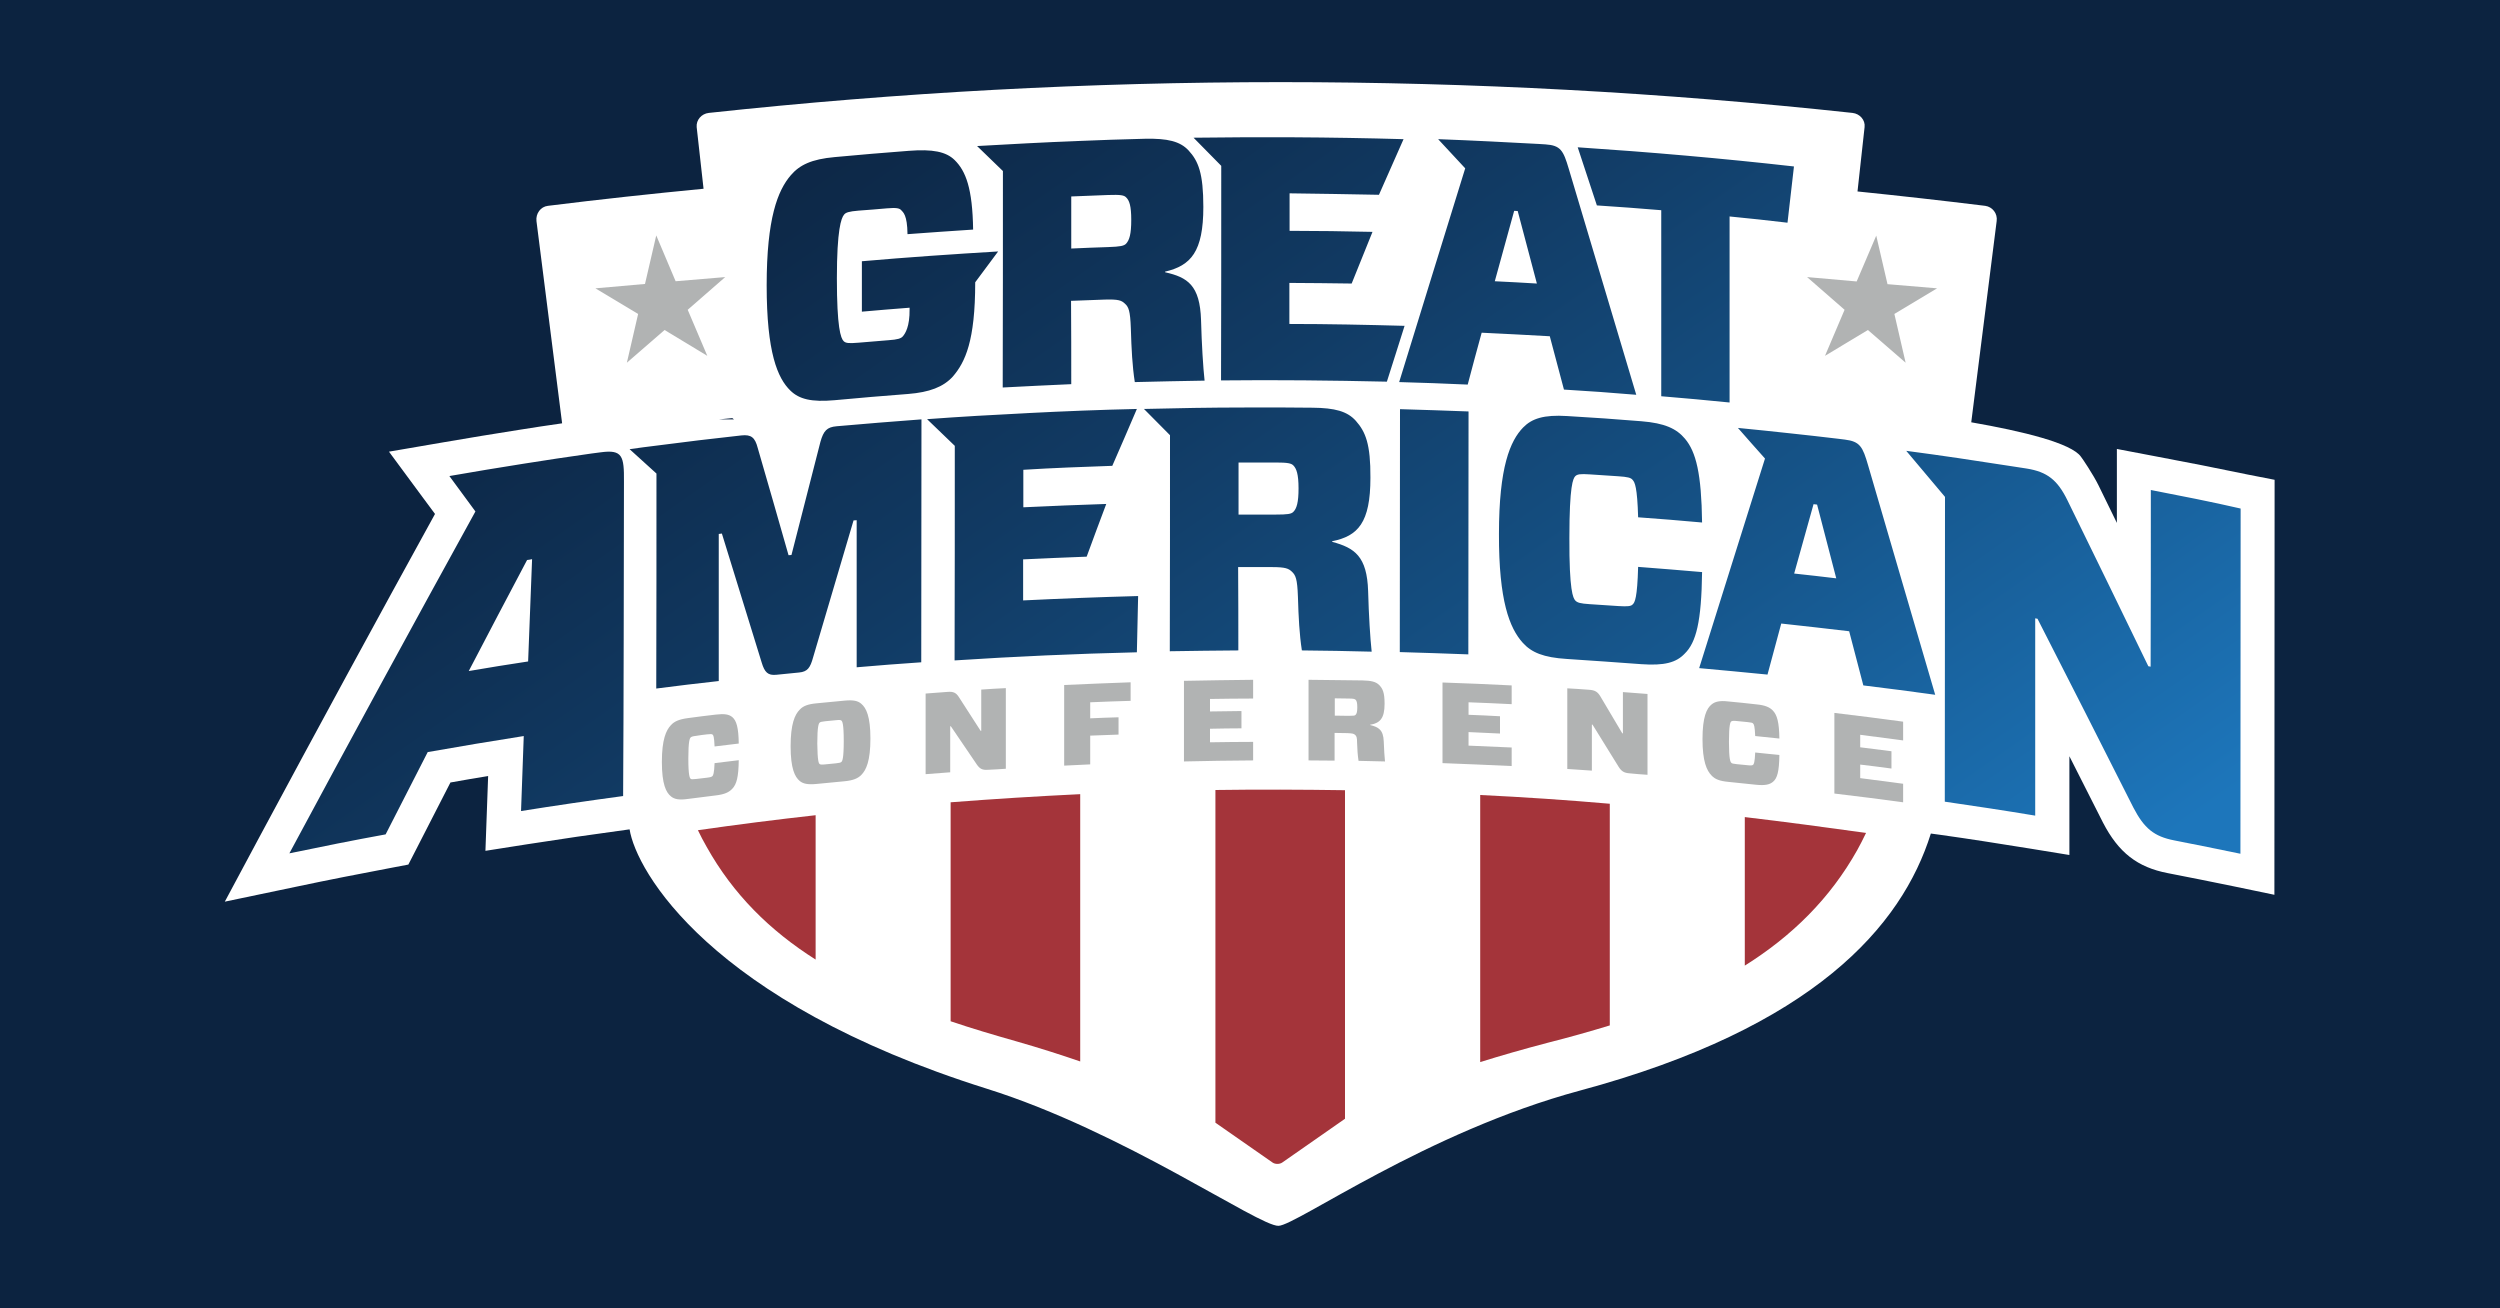
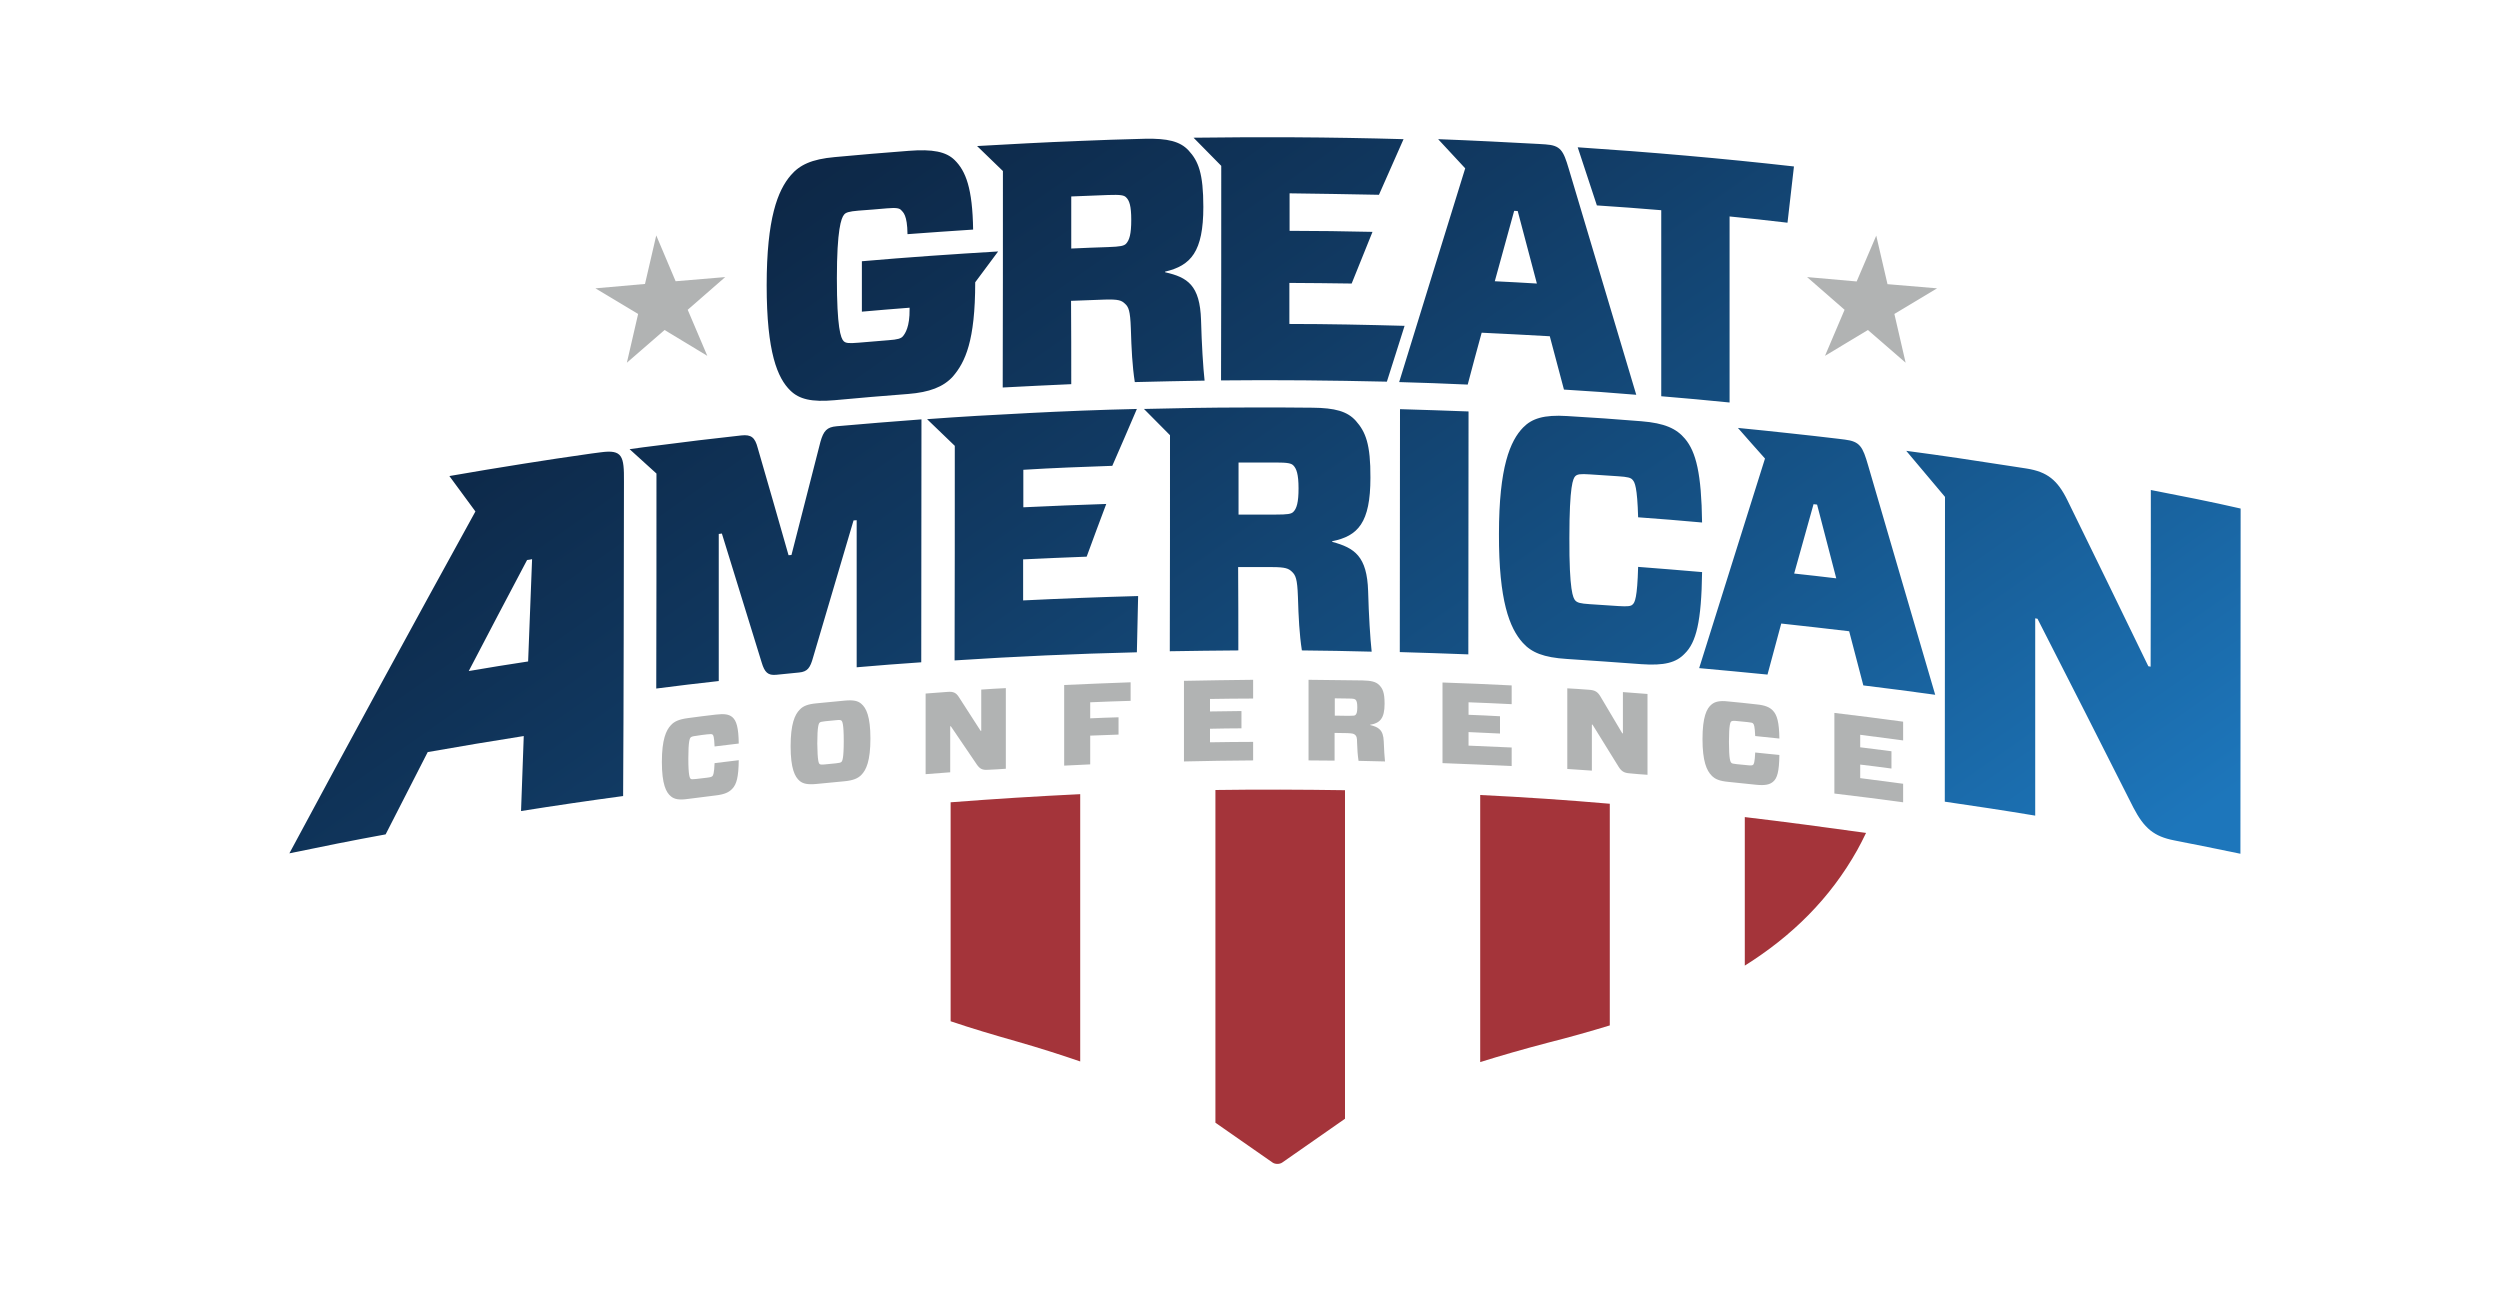
<svg xmlns="http://www.w3.org/2000/svg" version="1.1" id="Layer_1" x="0px" y="0px" viewBox="0 0 1200 628" style="enable-background:new 0 0 1200 628;" xml:space="preserve">
  <style type="text/css">
	.Drop_x0020_Shadow{fill:none;}
	.Round_x0020_Corners_x0020_2_x0020_pt{fill:#FFFFFF;stroke:#231F20;stroke-miterlimit:10;}
	.Live_x0020_Reflect_x0020_X{fill:none;}
	.Bevel_x0020_Soft{fill:url(#SVGID_1_);}
	.Dusk{fill:#FFFFFF;}
	.Foliage_GS{fill:#FFDD00;}
	.Pompadour_GS{fill-rule:evenodd;clip-rule:evenodd;fill:#44ACE1;}
	.st0{fill:#0C2340;}
	.st1{fill:#FFFFFF;}
	.st2{fill:url(#SVGID_00000155848498605939228390000018159786856836837505_);}
	.st3{fill:#B1B3B3;}
	.st4{fill:#A4343A;}
</style>
  <linearGradient id="SVGID_1_" gradientUnits="userSpaceOnUse" x1="203.596" y1="8.375" x2="204.303" y2="9.082">
    <stop offset="0" style="stop-color:#DEDFE3" />
    <stop offset="0.178" style="stop-color:#DADBDF" />
    <stop offset="0.361" style="stop-color:#CECFD3" />
    <stop offset="0.546" style="stop-color:#B9BCBF" />
    <stop offset="0.732" style="stop-color:#9CA0A2" />
    <stop offset="0.918" style="stop-color:#787D7E" />
    <stop offset="1" style="stop-color:#656B6C" />
  </linearGradient>
-   <rect x="-2.5" y="-2.5" class="st0" width="1205" height="633" />
  <g>
    <path class="st1" d="M1079,227.8c-14.4-3-29.1-5.9-43.5-8.6l-19.4-3.7l0,35.5c-2.9-6-5.9-12-8.8-18c-2.6-5.3-8-13.3-8.4-13.7   c-4.5-6.6-28.1-12.3-52.7-16.6c4.1-32.2,8.1-64.4,12.2-96.6c0.5-3.6-2-6.8-5.5-7.3c-20.4-2.5-40.8-4.8-61.3-6.9   c1.1-10.3,2.3-20.6,3.4-30.9c0.4-3.3-2.2-6.4-5.8-6.8c-182.5-19.7-366.5-19.7-549,0c-3.5,0.4-6.1,3.4-5.8,6.8   c1.1,9.9,2.2,19.7,3.3,29.6c-24.9,2.4-49.8,5.1-74.7,8.2c-3.5,0.4-5.9,3.7-5.5,7.3c4.1,32.3,8.2,64.7,12.3,97c0,0,0,0.1,0,0.1   c-7.1,1-14.2,2.1-21.1,3.2c-11.8,1.9-23.9,3.8-35.8,5.9l-26.2,4.5l15.8,21.4c2.1,2.8,4.2,5.7,6.3,8.5   c-28.3,51.4-56.6,103.5-84.3,155.1l-16.6,31l34.4-7.2c15.1-3.2,30.5-6.2,45.8-9.1l7.9-1.5l3.7-7.2c5.5-10.7,11-21.5,16.5-32.2   c6-1.1,12.1-2.1,18.1-3.1l-1.3,35.9l19.7-3.1c16-2.5,32.4-4.9,48.7-7.1l0.8-0.1c3.1,19.7,38.2,82.6,171.5,124.5   c65.7,20.6,130.5,66.1,140,65.8c8.6-0.3,71.1-45.1,144.6-64.9c112.5-30.3,154.6-79,168.5-123.4l4.4,0.6c14.3,2,28.8,4.3,43.1,6.6   l19,3.1l0-47.4c5.3,10.5,10.7,21.1,16,31.6l0.1,0.2c7.5,14.5,16.6,21.5,31.1,24.3c10.5,2,21.1,4.2,31.5,6.3l19.7,4.1l0.1-199.2   L1079,227.8z M351.5,200.7c0.3,0.2,0.5,0.4,0.8,0.6l-7.1,0C347.3,201.1,349.4,200.9,351.5,200.7z" />
    <g>
      <linearGradient id="SVGID_00000041267333630561201310000016184599313174311047_" gradientUnits="userSpaceOnUse" x1="362.922" y1="-22.373" x2="785.297" y2="580.842">
        <stop offset="0" style="stop-color:#0C2340" />
        <stop offset="1.471019e-02" style="stop-color:#0C2340" />
        <stop offset="0.159" style="stop-color:#0D2949" />
        <stop offset="0.398" style="stop-color:#113A63" />
        <stop offset="0.701" style="stop-color:#16568C" />
        <stop offset="1" style="stop-color:#1D76BB" />
      </linearGradient>
      <path style="fill:url(#SVGID_00000041267333630561201310000016184599313174311047_);" d="M436.2,72.4c11.5-0.9,17.9,0.4,22,4.4    c5.4,5.3,8.6,13.6,8.9,33.4c-10.5,0.7-21,1.4-31.5,2.2c-0.1-9.3-2.1-10.5-3.1-11.6c-0.8-0.8-2.1-1.2-6.7-0.8    c-4.6,0.4-9.2,0.8-13.7,1.1c-4.7,0.4-6.2,0.9-7,2c-1.3,1.6-3.4,7-3.4,30.5c0,23.5,1.8,28.8,3.3,30.2c1,0.9,2.3,1.1,7,0.7    c4.8-0.4,9.7-0.8,14.5-1.2c4.3-0.3,6-0.8,6.9-1.9c1.1-1.3,3.3-4.6,3.2-12.9c0-0.3,0-0.6,0-0.8c-7.6,0.6-15.3,1.2-22.9,1.9    c0-8.1,0-16.1,0-24.2c21.8-1.9,43.6-3.4,65.4-4.7c-3.7,4.9-7.3,9.9-11,14.8c0,28.2-4.8,38.3-10.7,45.2c-4.6,5.1-11.4,7.6-21.4,8.4    c-11.8,0.9-23.6,1.9-35.4,3c-11.1,1-17-0.5-21.2-4.6c-6.2-6-11.4-18.3-11.4-50.5c0-32.2,5.3-45.6,11.6-52.9    c4.2-4.9,9.9-7.7,21.1-8.7C412.5,74.3,424.3,73.3,436.2,72.4z M830.2,103.9c0,29.8,0,59.5,0,89.3c-10.9-1.1-21.9-2.1-32.8-3    c0-29.8,0-59.5,0-89.3c-10.3-0.9-20.6-1.6-30.9-2.3c-3.1-9.3-6.1-18.6-9.2-27.9c34.6,2.3,69.3,5.3,103.8,9.2c-1,9-2.1,18-3.1,27    C848.7,105.8,839.5,104.8,830.2,103.9z M570.5,72.2c-4.1-4.4-10.1-5.8-20.8-5.6c-10.9,0.3-21.8,0.6-32.7,1.1c0.1,0,0.2,0,0.2,0    c-16.1,0.6-32.2,1.5-48.2,2.4c4.1,4,8.2,8,12.4,12c0,34.6,0,69.3-0.1,103.9c11-0.6,21.9-1.1,32.9-1.6c0-13.3,0-26.7-0.1-40    c5.3-0.2,10.7-0.4,16.1-0.6c6.7-0.2,8.1,0.4,9.7,1.9c1.8,1.6,2.6,3.3,2.9,11.9c0.3,10,0.7,18,1.9,25.8c11.2-0.3,22.3-0.5,33.5-0.7    c-0.7-6.3-1.4-17.6-1.7-29c-0.5-16.8-6.5-20.6-17.2-23c0-0.1-0.1-0.2-0.1-0.3c12.4-2.9,18.4-9.5,18.4-31.1    C577.6,83.1,575.2,77.3,570.5,72.2z M543,105.6c0,6.8-0.9,9.7-2.5,11.4c-1,1-2.6,1.4-8.6,1.6c-5.9,0.2-11.8,0.4-17.7,0.7    c0-8.3,0-16.7,0-25c5.9-0.2,11.8-0.5,17.7-0.7c6-0.2,7.6,0.1,8.6,1.1C542.1,96.2,543,98.8,543,105.6z M661.9,93.5    c3.9-8.9,7.9-17.8,11.8-26.7c-17.6-0.5-35.2-0.8-52.7-0.9c0.1,0,0.1,0,0.2,0c-16.1-0.1-32.2,0-48.3,0.2c4.4,4.5,8.9,9,13.3,13.5    c0,34.3,0,68.6-0.1,103c26.5-0.3,53.1,0,79.6,0.6c2.8-8.9,5.7-17.8,8.5-26.8c-18.4-0.5-36.8-0.9-55.3-0.9c0-6.6,0-13.1,0-19.7    c10,0,19.9,0.2,29.9,0.3c3.3-8.3,6.7-16.5,10-24.8c-13.3-0.3-26.5-0.5-39.8-0.5c0-6,0-12,0-18C633.4,93,647.6,93.2,661.9,93.5z     M753,81c-2.6-8.8-3.9-11.2-11.2-11.7c-1.1-0.1-2.1-0.1-3.2-0.2c-7.7-0.4-15.4-0.8-23.1-1.2c-8.4-0.4-16.8-0.8-25.2-1.1    c4.3,4.6,8.7,9.3,13,14c-10.6,34.1-21.1,68.3-31.7,102.6c11,0.3,21.9,0.7,32.9,1.2c2.2-8.3,4.4-16.6,6.7-24.9    c10.9,0.5,21.8,1.1,32.7,1.7c2.3,8.5,4.5,17,6.8,25.6c11.6,0.7,23.1,1.5,34.7,2.5C774.6,153.2,763.8,117.1,753,81z M717.5,135    c3.1-11.3,6.2-22.6,9.3-33.8c0.6,0,1.1,0.1,1.7,0.1c3.1,11.6,6.1,23.2,9.2,34.8C730.9,135.7,724.2,135.3,717.5,135z M671.9,313    c0-38.9,0.1-77.7,0.1-116.6c11,0.3,21.9,0.7,32.9,1.1c0,38.9-0.1,77.7-0.1,116.6C693.8,313.7,682.9,313.3,671.9,313z M808.6,313.8    c-4,4.2-9.6,5.8-20.8,5c-11.9-0.9-23.8-1.7-35.7-2.5c-11.2-0.7-17-3.1-21.2-7.8c-6.3-7-11.5-20.1-11.4-52.2    c0-32.2,5.4-44.7,11.6-51.1c4.2-4.3,9.9-6.2,21.1-5.5c11.9,0.7,23.8,1.5,35.7,2.5c11.1,0.9,16.8,3.5,20.9,8.4    c5.3,6.3,7.9,16.7,8.2,40.2c-10.2-0.9-20.5-1.8-30.7-2.5c-0.4-14.5-1.6-16.8-2.6-17.9c-0.8-1.1-2.4-1.5-7-1.8    c-4.5-0.3-9.1-0.6-13.6-0.9c-4.6-0.3-6-0.1-7,0.9c-1,1.1-2.8,4.2-2.8,29.6c-0.1,25.6,1.8,28.8,2.8,30c1,1.1,2.4,1.5,7,1.8    c4.5,0.3,9.1,0.6,13.6,0.9c4.6,0.3,6.2,0.1,7-0.8c1-0.9,2.2-3,2.6-18c10.2,0.8,20.5,1.6,30.7,2.5    C816.7,298.3,814.2,308.4,808.6,313.8z M533.9,223.6c4-9.1,7.9-18.2,11.8-27.3c-17.6,0.4-35.2,1.1-52.7,2c0.1,0,0.1,0,0.2,0    c-16.1,0.8-32.1,1.7-48.2,2.9c4.4,4.2,8.8,8.5,13.3,12.8c0,34.3,0,68.6-0.1,103c29.1-1.9,58.3-3.2,87.5-3.9c0.2-9,0.4-18,0.6-27    c-18.4,0.5-36.8,1.2-55.2,2.1c0-6.5,0-13.1,0-19.7c10.2-0.5,20.3-0.9,30.5-1.3c3.1-8.4,6.2-16.9,9.4-25.3    c-13.3,0.4-26.5,1-39.8,1.6c0-6,0-12,0-18C505.5,224.6,519.7,224.1,533.9,223.6z M896.7,223.4c-2.6-9-3.9-11.5-11.2-12.4    c-1.1-0.1-2.1-0.3-3.2-0.4c-7.7-0.9-15.3-1.8-23-2.6c-8.4-0.9-16.7-1.8-25.1-2.6c4.3,4.9,8.6,9.8,13,14.7    c-10.5,33.5-21.1,67-31.6,100.6c10.9,1,21.9,2,32.8,3.1c2.2-8.2,4.4-16.3,6.6-24.5c10.9,1.2,21.7,2.4,32.6,3.7    c2.3,8.7,4.5,17.3,6.8,26c11.5,1.4,23,2.9,34.5,4.5C918.2,296.9,907.4,260.2,896.7,223.4z M861.2,275.3    c3.1-11.1,6.2-22.2,9.3-33.3c0.6,0.1,1.1,0.1,1.7,0.2c3.1,11.8,6.1,23.6,9.2,35.4C874.6,276.8,867.9,276,861.2,275.3z     M401.6,204.6c-4.7,0.4-6.3,2.2-7.8,7.5c-4.6,18.1-9.3,36.2-13.9,54.3c-0.5,0-0.9,0.1-1.4,0.1c-4.9-17.2-9.8-34.3-14.8-51.5    c-1.3-5-3.1-6.5-7.8-6c-13.6,1.5-27.2,3.1-40.8,4.9c0,0,0,0,0,0c-4.3,0.5-8.6,1.1-12.9,1.7c4.3,3.9,8.6,7.8,12.9,11.7    c0,34.4,0,68.8-0.1,103.2c10-1.3,20-2.5,30-3.6c0-23.5,0-47.1,0-70.6c0.5-0.1,1-0.1,1.5-0.2c6.4,20.6,12.7,41.2,19.1,61.9    c1.4,4.7,3,6.3,7,5.9c3.7-0.4,7.3-0.7,11-1.1c4-0.4,5.3-2.2,6.7-7.3c6.5-21.9,12.9-43.8,19.4-65.7c0.5,0,1-0.1,1.5-0.1    c0,23.5,0,47.1,0,70.6c10.3-0.9,20.7-1.7,31-2.4c0-38.9,0.1-77.8,0.1-116.6C428.8,202.3,415.2,203.4,401.6,204.6z M650.8,202    c-4.1-4.6-10.1-6.2-20.8-6.3c-10.9-0.1-21.8-0.2-32.7-0.1c0,0,0,0,0.1,0c-16.1,0-32.2,0.3-48.3,0.7c4.2,4.2,8.3,8.4,12.5,12.6    c0,34.6,0,69.2-0.1,103.7c11-0.2,21.9-0.3,32.9-0.4c0-13.3,0-26.7-0.1-40c5.4,0,10.7,0,16.1,0c6.7,0,8.1,0.7,9.7,2.2    c1.8,1.7,2.6,3.4,2.9,12c0.3,10,0.7,18,1.9,25.8c11.2,0.1,22.3,0.3,33.5,0.6c-0.7-6.3-1.4-17.7-1.7-29    c-0.5-16.8-6.5-20.8-17.2-23.7c0-0.1-0.1-0.2-0.1-0.3c12.4-2.5,18.4-8.8,18.4-30.5C657.9,213.2,655.5,207.3,650.8,202z     M623.3,234.4c0,6.8-0.9,9.7-2.5,11.3c-1,1-2.6,1.3-8.6,1.3c-5.9,0-11.8,0-17.7,0c0-8.3,0-16.7,0-25c5.9,0,11.8,0,17.7,0    c6,0,7.6,0.4,8.6,1.4C622.3,224.9,623.3,227.6,623.3,234.4z M1032.4,235.2c0,28.3,0,56.5-0.1,84.8c-0.4-0.1-0.7-0.1-1.1-0.2    c-12.9-26.7-25.9-53.2-38.8-79.6c-4.8-9.8-9.7-13.7-19.6-15.3c-2.6-0.4-5.2-0.8-7.8-1.2c0,0,0,0,0,0c-16.6-2.6-33.3-5.1-50-7.3    c6.2,7.3,12.4,14.7,18.6,22.1c0,48.8-0.1,97.5-0.1,146.3c14.5,2.1,29,4.3,43.4,6.7c0-31.6,0-63.1,0-94.7c0.4,0.1,0.7,0.1,1.1,0.2    c15.4,30.1,30.7,60.3,46,90.6c5.2,10,9.9,13.9,19.7,15.8c10.6,2.1,21.2,4.2,31.7,6.4c0-55.2,0.1-110.5,0.1-165.7    C1061.2,240.8,1046.8,238,1032.4,235.2z M299.5,231.2c0.1-12.3-0.7-15.5-11.1-14.1c-1.5,0.2-3,0.4-4.6,0.6    c-10.9,1.5-21.7,3.2-32.6,4.9c-11.8,1.9-23.7,3.8-35.5,5.9c4.2,5.7,8.3,11.3,12.5,17c-29.8,54.1-59.6,108.8-89.3,164.1    c15.4-3.2,30.8-6.3,46.2-9.1c6.7-13.2,13.5-26.3,20.2-39.5c15.4-2.7,30.7-5.3,46.1-7.7c-0.4,12-0.9,24-1.3,36    c16.3-2.6,32.7-5,49-7.2C299.4,331.7,299.4,281.5,299.5,231.2z M225,322.1c9.3-17.8,18.6-35.6,28-53.3c0.8-0.1,1.6-0.2,2.4-0.4    c-0.6,16.4-1.3,32.7-1.9,49.1C244,318.9,234.5,320.5,225,322.1z" />
    </g>
    <g>
      <g>
        <path class="st3" d="M348.1,133l-18,15.7l9.4,22.1l-20.5-12.4l-18.1,15.7l5.4-23.4l-20.5-12.3l23.8-2.1l5.4-23.3l9.3,22     L348.1,133z" />
      </g>
      <g>
        <path class="st3" d="M929.8,138.4l-20.5,12.3l5.4,23.4l-18.1-15.7l-20.6,12.4l9.4-22.1l-18-15.7l23.8,2.1l9.4-22l5.4,23.3     L929.8,138.4z" />
      </g>
      <g>
        <path class="st3" d="M351.5,378.6c-1.6,1.7-3.7,2.7-7.9,3.2c-4.5,0.6-9,1.1-13.5,1.7c-4.2,0.6-6.4,0.1-8-1.2     c-2.4-1.9-4.4-5.9-4.4-16.6c0-10.7,2-15.2,4.4-17.7c1.6-1.7,3.7-2.7,8-3.3c4.5-0.6,9-1.2,13.5-1.7c4.2-0.5,6.3-0.1,7.9,1.2     c2,1.7,3,5,3.1,12.7c-3.9,0.5-7.7,0.9-11.6,1.4c-0.2-4.8-0.6-5.5-1-5.7c-0.3-0.3-0.9-0.3-2.7-0.1c-1.7,0.2-3.4,0.4-5.1,0.7     c-1.7,0.2-2.3,0.4-2.7,0.8c-0.4,0.4-1.1,1.6-1.1,10c0,8.5,0.7,9.4,1.1,9.8c0.3,0.3,0.9,0.3,2.7,0.1c1.7-0.2,3.4-0.4,5.1-0.6     c1.7-0.2,2.3-0.4,2.7-0.8c0.3-0.4,0.8-1.1,1-6.2c3.9-0.5,7.7-0.9,11.6-1.4C354.5,372.9,353.6,376.4,351.5,378.6z" />
        <path class="st3" d="M405.4,336.3c4.2-0.4,6.4,0.1,8,1.5c2.4,2,4.4,6.1,4.4,16.7c0,10.7-2,15.1-4.4,17.5c-1.6,1.6-3.8,2.6-8,3     c-4.5,0.4-9,0.9-13.5,1.3c-4.2,0.4-6.4-0.1-8-1.4c-2.4-2-4.4-6-4.4-16.7c0-10.7,2-15.2,4.4-17.6c1.6-1.7,3.8-2.6,8-3     C396.4,337.2,400.9,336.7,405.4,336.3z M393.4,366.7c0.3,0.3,0.9,0.4,2.7,0.2c1.7-0.2,3.4-0.3,5.1-0.5c1.7-0.2,2.3-0.3,2.7-0.7     c0.4-0.4,1.1-1.5,1.1-10c0-8.5-0.7-9.4-1.1-9.8c-0.3-0.3-0.9-0.4-2.7-0.2c-1.7,0.2-3.4,0.3-5.1,0.5c-1.7,0.2-2.3,0.3-2.7,0.7     c-0.4,0.4-1.1,1.6-1.1,10C392.4,365.4,393,366.4,393.4,366.7z" />
        <path class="st3" d="M482.8,369c-2.9,0.2-5.8,0.4-8.6,0.5c-2.7,0.2-3.9-0.5-5.3-2.5c-4.2-6.2-8.3-12.3-12.5-18.4     c-0.1,0-0.2,0-0.3,0c0,7.4,0,14.7,0,22.1c-3.9,0.3-7.8,0.6-11.8,0.9c0-12.9,0-25.8,0-38.7c3.5-0.3,7.1-0.5,10.6-0.8     c2.7-0.2,4,0.4,5.3,2.4c3.5,5.4,7,10.8,10.5,16.3c0.1,0,0.2,0,0.3,0c0-6.6,0-13.2,0-19.8c3.9-0.3,7.8-0.5,11.8-0.7     C482.8,343.2,482.8,356.1,482.8,369z" />
        <path class="st3" d="M523.3,337.1c0,2.6,0,5.1,0,7.7c4.5-0.2,9.1-0.4,13.6-0.5c0,2.8,0,5.5,0,8.3c-4.5,0.2-9.1,0.3-13.6,0.5     c0,4.6,0,9.2,0,13.8c-4.2,0.2-8.3,0.4-12.5,0.6c0-12.9,0-25.8,0-38.7c10.6-0.5,21.3-0.9,31.9-1.3c0,3,0,5.9,0,8.9     C536.3,336.6,529.8,336.8,523.3,337.1z" />
        <path class="st3" d="M601.5,365c-11.1,0.1-22.1,0.2-33.2,0.5c0-12.9,0-25.8,0-38.7c11.1-0.2,22.1-0.4,33.2-0.5c0,3,0,6,0,9     c-6.9,0-13.8,0.1-20.7,0.2c0,2,0,4,0,6c5-0.1,10.1-0.1,15.1-0.2c0,2.8,0,5.5,0,8.3c-5,0-10.1,0.1-15.1,0.2c0,2.2,0,4.4,0,6.5     c6.9-0.1,13.8-0.2,20.7-0.2C601.5,359.1,601.5,362,601.5,365z" />
        <path class="st3" d="M650.4,352.7c-0.6-0.5-1.1-0.7-3.7-0.8c-2,0-4.1-0.1-6.1-0.1c0,4.4,0,8.8,0,13.3c-4.2,0-8.3-0.1-12.5-0.1     c0-12.9,0-25.8,0-38.7c8.6,0.1,17.3,0.2,25.9,0.3c4.1,0.1,6.3,0.6,7.9,2.1c1.8,1.8,2.7,3.7,2.7,9.1c0,7.2-2.3,9.3-7,10.1     c0,0,0,0.1,0,0.1c4.1,1,6.4,2.3,6.6,7.9c0.1,3.8,0.4,7.5,0.6,9.6c-4.2-0.1-8.5-0.2-12.7-0.3c-0.4-2.6-0.6-5.3-0.7-8.6     C651.4,353.8,651.1,353.3,650.4,352.7z M647.4,343.6c2.3,0,2.9-0.1,3.2-0.4c0.6-0.5,0.9-1.5,0.9-3.7s-0.3-3.2-0.9-3.7     c-0.4-0.3-1-0.5-3.2-0.5c-2.2,0-4.5-0.1-6.7-0.1c0,2.8,0,5.5,0,8.3C642.9,343.5,645.2,343.6,647.4,343.6z" />
        <path class="st3" d="M725.6,367.7c-11.1-0.5-22.1-1-33.2-1.4c0-12.9,0-25.8,0-38.7c11.1,0.4,22.1,0.8,33.2,1.4c0,3,0,6,0,9     c-6.9-0.3-13.8-0.7-20.7-0.9c0,2,0,4,0,6c5,0.2,10.1,0.4,15.1,0.7c0,2.8,0,5.5,0,8.3c-5-0.2-10-0.5-15.1-0.7c0,2.2,0,4.4,0,6.5     c6.9,0.3,13.8,0.6,20.7,0.9C725.6,361.7,725.6,364.7,725.6,367.7z" />
        <path class="st3" d="M790.8,371.9c-2.9-0.2-5.8-0.4-8.6-0.7c-2.7-0.2-3.9-1-5.3-3.2c-4.2-6.7-8.3-13.5-12.5-20.2     c-0.1,0-0.2,0-0.3,0c0,7.4,0,14.7,0,22.1c-3.9-0.3-7.8-0.5-11.8-0.8c0-12.9,0-25.8,0-38.7c3.5,0.2,7.1,0.4,10.6,0.7     c2.7,0.2,4,1,5.3,3.2c3.5,5.9,7,11.8,10.5,17.7c0.1,0,0.2,0,0.3,0c0-6.6,0-13.2,0-19.8c3.9,0.3,7.8,0.6,11.8,0.9     C790.8,346.1,790.8,359,790.8,371.9z" />
        <path class="st3" d="M851,375.3c-1.6,1.3-3.7,1.8-7.9,1.4c-4.5-0.5-9-0.9-13.5-1.4c-4.2-0.4-6.4-1.3-8-3     c-2.4-2.4-4.4-6.9-4.4-17.5c0-10.7,2-14.8,4.4-16.7c1.6-1.3,3.8-1.9,8-1.4c4.5,0.4,9,0.9,13.5,1.4c4.2,0.4,6.4,1.4,7.9,3     c2,2.1,3,5.6,3.1,13.4c-3.9-0.4-7.7-0.8-11.6-1.2c-0.2-4.8-0.6-5.6-1-6c-0.3-0.4-0.9-0.5-2.7-0.7c-1.7-0.2-3.4-0.3-5.1-0.5     c-1.7-0.2-2.3-0.1-2.7,0.2c-0.4,0.3-1.1,1.3-1.1,9.8c0,8.5,0.7,9.6,1.1,10c0.3,0.4,0.9,0.5,2.7,0.7c1.7,0.2,3.4,0.3,5.1,0.5     c1.7,0.2,2.3,0.1,2.7-0.2c0.3-0.3,0.8-1,1-5.9c3.9,0.4,7.7,0.8,11.6,1.2C854,370.3,853.1,373.6,851,375.3z" />
        <path class="st3" d="M913.5,385.1c-11-1.5-22-2.9-33-4.2c0-12.9,0-25.8,0-38.7c11,1.3,22,2.7,33,4.2c0,3,0,6,0,9     c-6.9-0.9-13.7-1.8-20.6-2.7c0,2,0,4,0,6c5,0.6,10,1.3,15,1.9c0,2.8,0,5.5,0,8.3c-5-0.7-10-1.3-15-1.9c0,2.2,0,4.4,0,6.5     c6.9,0.9,13.7,1.8,20.6,2.7C913.5,379.2,913.5,382.1,913.5,385.1z" />
      </g>
    </g>
    <g>
      <path class="st4" d="M837.5,392.2c0,23.8,0,47.6,0,71.3c22.8-14.3,41-32.3,54-55.5c1.2-2.1,2.9-5.5,4.2-8.2    C876.3,397.1,856.9,394.5,837.5,392.2z" />
      <path class="st4" d="M710.5,381.6c0,42.7,0,85.4,0,128.2c9.6-3,20.3-6.1,32.5-9.3c10.3-2.6,20.2-5.4,29.7-8.3    c0-35.5,0-70.9,0-106.4C752,384,731.3,382.6,710.5,381.6z" />
      <path class="st4" d="M583.4,379.2c0,53.2,0,106.5,0,159.7l27.4,19.1c1.3,0.9,3.4,0.9,4.7,0l30.1-21c0-52.6,0-105.2,0-157.7    C624.9,379,604.1,378.9,583.4,379.2z" />
      <path class="st4" d="M456.3,385.1c0,35,0,70,0,105.1c10,3.4,20.5,6.5,31.4,9.6c11.2,3.2,21.5,6.5,30.8,9.7c0-42.8,0-85.5,0-128.3    C497.7,382.2,477,383.5,456.3,385.1z" />
-       <path class="st4" d="M335,398.5c1.3,2.7,2.7,5.4,4.2,8c12.7,22.7,30.2,40.1,52.3,54.1c0-23.1,0-46.2,0-69.3    C372.6,393.4,353.8,395.8,335,398.5z" />
    </g>
  </g>
</svg>